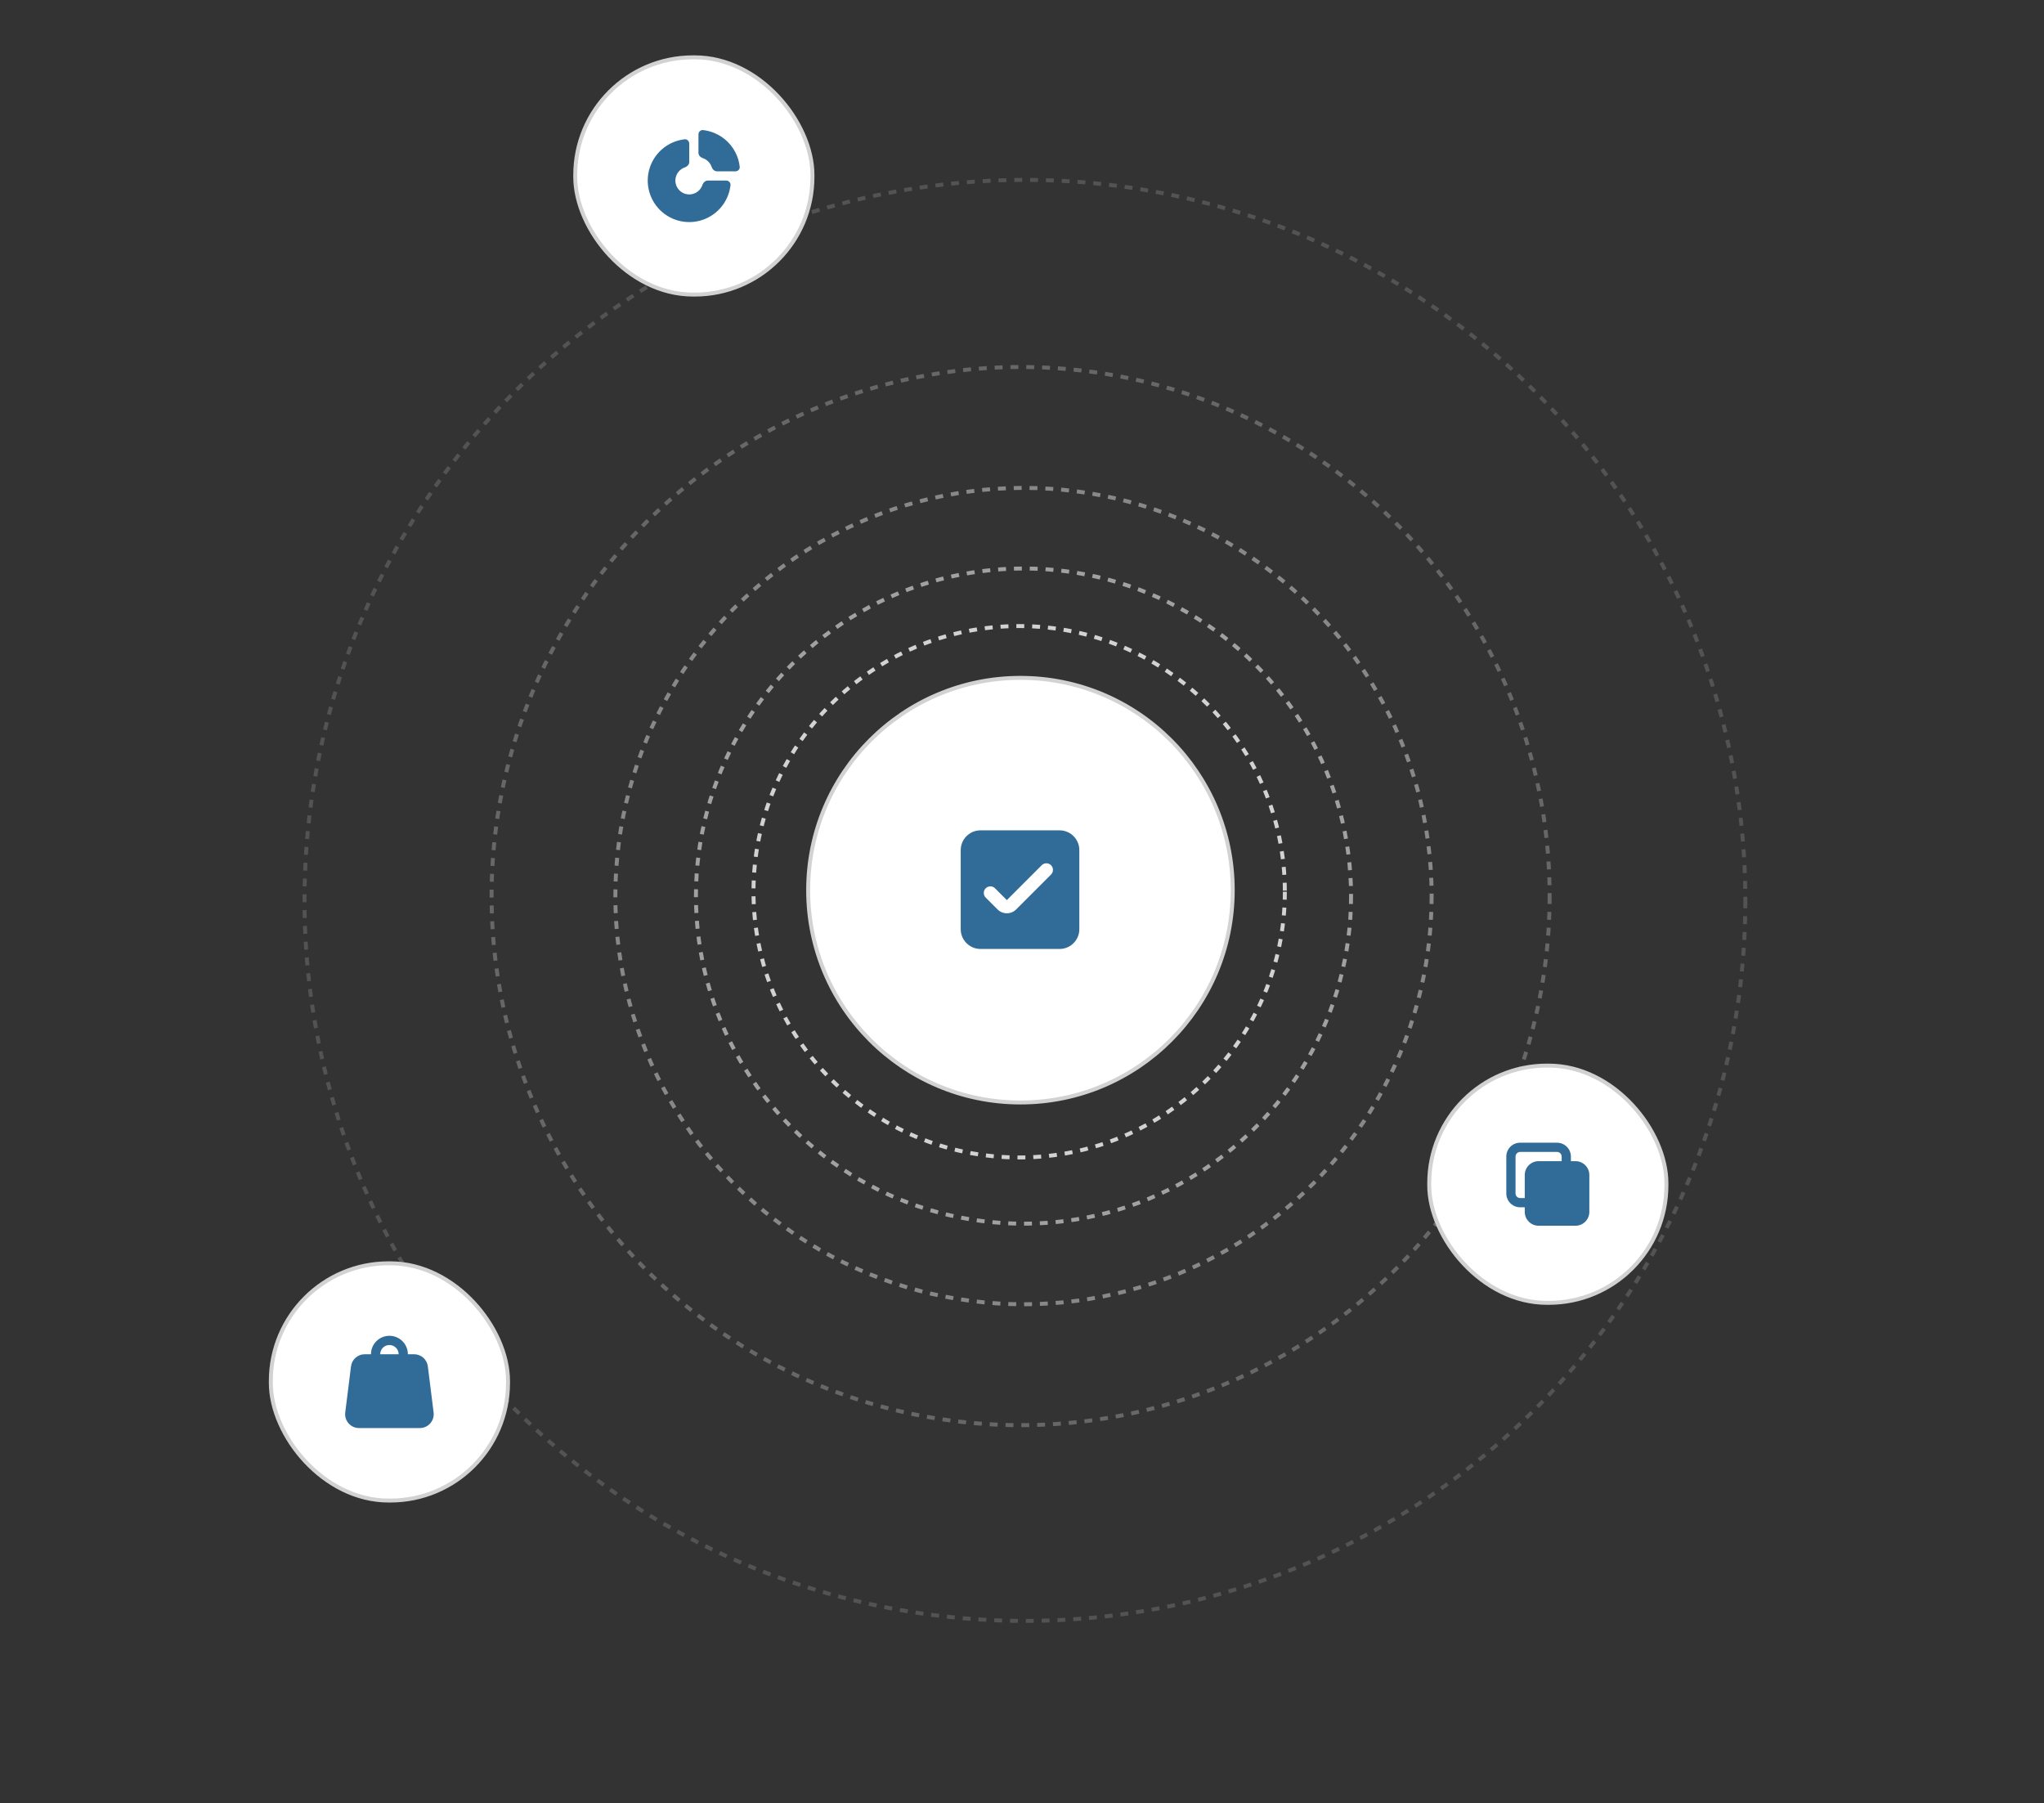
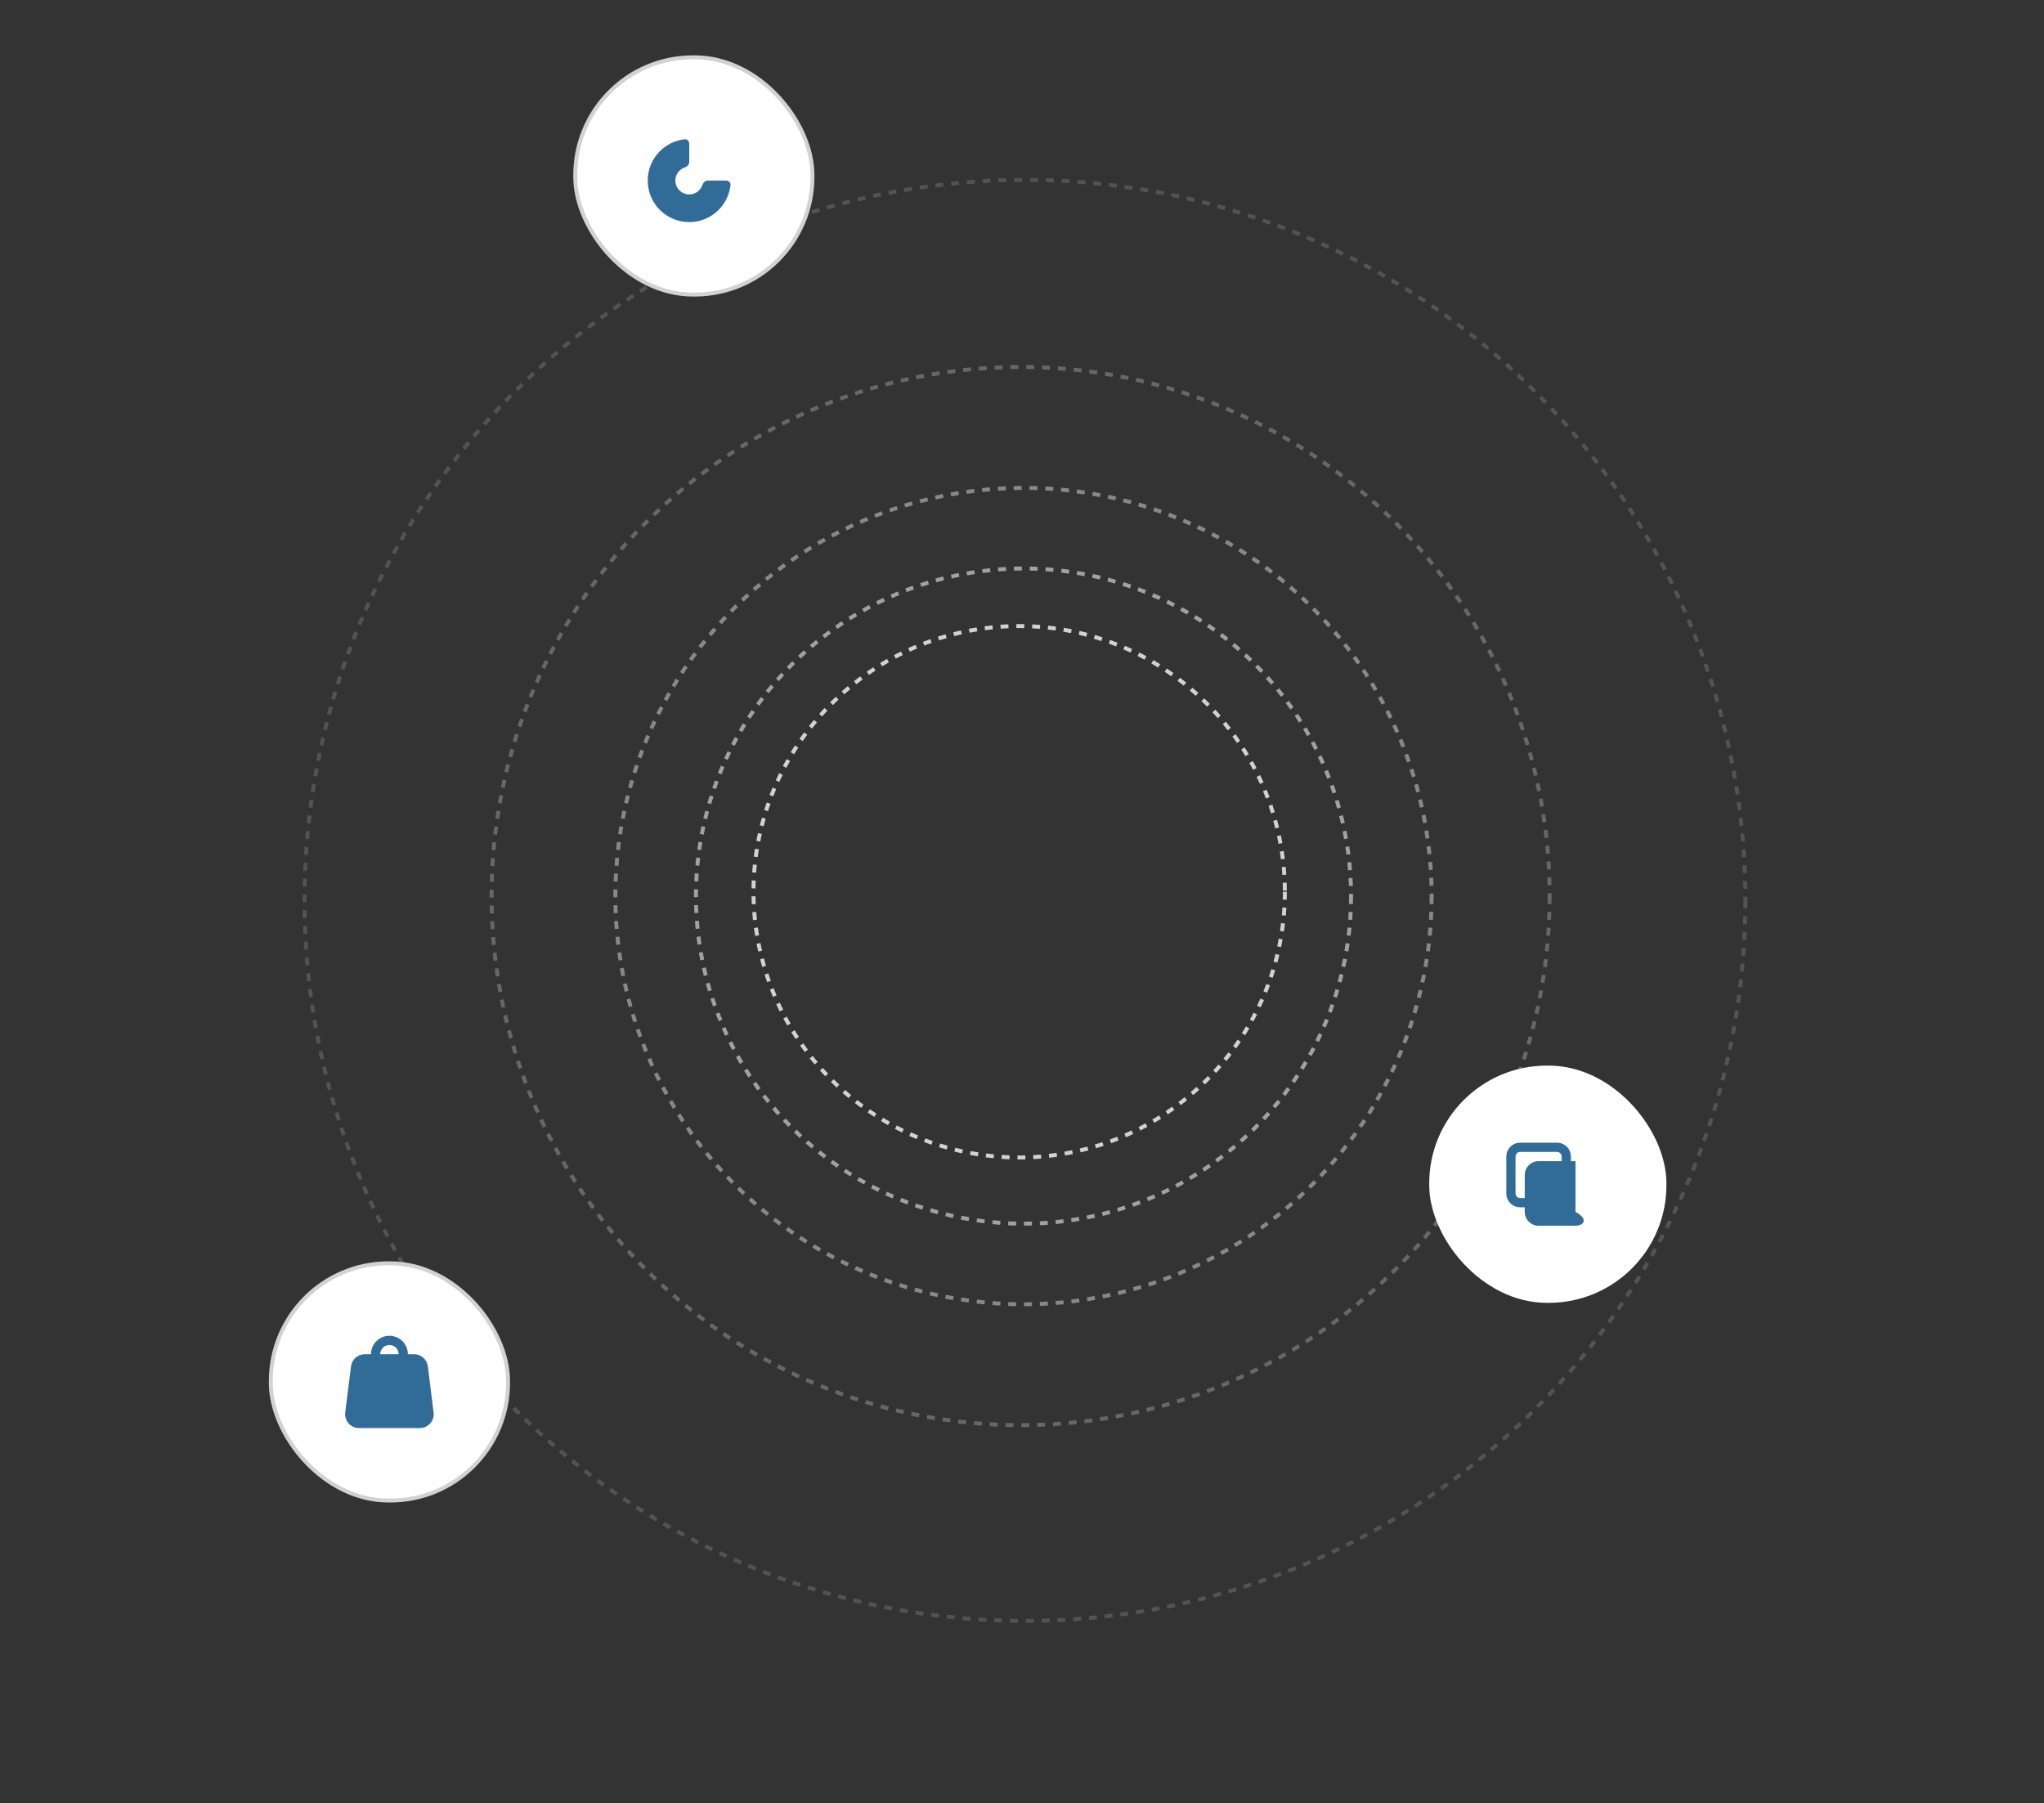
<svg xmlns="http://www.w3.org/2000/svg" width="517" height="456" viewBox="0 0 517 456" fill="none">
  <rect x="0" y="0" width="517" height="456" fill="#333333" stroke="none" />
  <circle cx="257.785" cy="225.536" r="67.201" stroke="#D2D2D2" stroke-dasharray="2 2" />
  <circle opacity="0.69" cx="258.88" cy="226.628" r="82.852" stroke="#D2D2D2" stroke-dasharray="2 2" />
  <circle opacity="0.54" cx="258.878" cy="226.628" r="103.235" stroke="#D2D2D2" stroke-dasharray="2 2" />
  <circle opacity="0.33" cx="258.148" cy="226.628" r="133.81" stroke="#D2D2D2" stroke-dasharray="2 2" />
  <circle opacity="0.2" cx="259.241" cy="227.72" r="182.22" stroke="#D2D2D2" stroke-dasharray="2 2" />
-   <circle cx="258.108" cy="225.133" r="53.694" fill="white" stroke="#D2D2D2" />
  <g clip-path="url(#clip0_497_23450)">
    <path fill-rule="evenodd" clip-rule="evenodd" d="M248 210C245.239 210 243 212.239 243 215V235C243 237.761 245.239 240 248 240H268C270.761 240 273 237.761 273 235V215C273 212.239 270.761 210 268 210H248ZM265.845 221.179C266.496 220.528 266.496 219.472 265.845 218.821C265.194 218.171 264.139 218.171 263.488 218.821L254.667 227.643L251.679 224.655C251.028 224.004 249.972 224.004 249.321 224.655C248.671 225.306 248.671 226.361 249.321 227.012L252.31 230C253.611 231.302 255.722 231.302 257.024 230L265.845 221.179Z" fill="#306C97" />
  </g>
  <rect x="145.5" y="14.5" width="60" height="60" rx="29.772" fill="white" />
  <rect x="145.5" y="14.5" width="60" height="60" rx="29.772" stroke="#D2D2D2" />
  <path d="M174.334 36.333C174.334 35.689 173.81 35.16 173.17 35.231C171.505 35.417 169.903 35.999 168.501 36.936C166.774 38.09 165.428 39.73 164.633 41.648C163.839 43.567 163.631 45.678 164.036 47.715C164.441 49.752 165.441 51.623 166.909 53.091C168.378 54.559 170.249 55.559 172.286 55.965C174.322 56.37 176.434 56.162 178.352 55.367C180.271 54.572 181.911 53.227 183.064 51.5C184.001 50.098 184.584 48.495 184.769 46.831C184.841 46.19 184.312 45.666 183.667 45.666H179.01C178.366 45.666 177.861 46.203 177.651 46.812C177.553 47.094 177.42 47.365 177.252 47.616C176.866 48.193 176.318 48.643 175.677 48.908C175.036 49.174 174.33 49.243 173.649 49.108C172.969 48.973 172.343 48.639 171.853 48.148C171.362 47.657 171.028 47.032 170.892 46.351C170.757 45.67 170.826 44.965 171.092 44.323C171.358 43.682 171.807 43.134 172.384 42.748C172.636 42.581 172.906 42.447 173.189 42.349C173.798 42.139 174.334 41.635 174.334 40.99V36.333Z" fill="#306C97" />
-   <path d="M185.999 43.333C186.644 43.333 187.173 42.809 187.101 42.169C186.992 41.19 186.745 40.229 186.367 39.315C185.839 38.041 185.066 36.884 184.091 35.909C183.116 34.934 181.958 34.16 180.684 33.633C179.77 33.254 178.809 33.007 177.83 32.898C177.19 32.827 176.666 33.356 176.666 34V38.657C176.666 39.302 177.202 39.806 177.811 40.016C177.878 40.039 177.944 40.064 178.009 40.091C178.435 40.268 178.822 40.526 179.147 40.852C179.473 41.178 179.732 41.565 179.908 41.99C179.935 42.056 179.96 42.121 179.983 42.188C180.193 42.797 180.698 43.333 181.342 43.333H185.999Z" fill="#306C97" />
  <rect x="68.5" y="319.5" width="60" height="60" rx="29.772" fill="white" />
  <rect x="68.5" y="319.5" width="60" height="60" rx="29.772" stroke="#D2D2D2" />
  <path fill-rule="evenodd" clip-rule="evenodd" d="M98.499 337.833C95.922 337.833 93.833 339.922 93.833 342.5H92.256C90.491 342.5 89.002 343.814 88.783 345.566L87.324 357.232C87.063 359.321 88.692 361.166 90.797 361.166H106.201C108.306 361.166 109.935 359.321 109.674 357.232L108.216 345.566C107.997 343.814 106.508 342.5 104.743 342.5H103.166C103.166 339.922 101.077 337.833 98.499 337.833ZM100.833 342.5C100.833 341.211 99.788 340.166 98.499 340.166C97.211 340.166 96.166 341.211 96.166 342.5H100.833Z" fill="#306C97" />
  <rect x="361.5" y="269.5" width="60" height="60" rx="29.772" fill="white" />
-   <rect x="361.5" y="269.5" width="60" height="60" rx="29.772" stroke="#D2D2D2" />
  <path fill-rule="evenodd" clip-rule="evenodd" d="M393.833 291.333H384.5C383.856 291.333 383.333 291.856 383.333 292.5V301.833C383.333 302.478 383.856 303 384.5 303H393.833C394.478 303 395 302.478 395 301.833V292.5C395 291.856 394.478 291.333 393.833 291.333ZM384.5 289C382.567 289 381 290.567 381 292.5V301.833C381 303.766 382.567 305.333 384.5 305.333H393.833C395.766 305.333 397.333 303.766 397.333 301.833V292.5C397.333 290.567 395.766 289 393.833 289H384.5Z" fill="#306C97" />
-   <path d="M385.666 297.167C385.666 295.234 387.233 293.667 389.166 293.667H398.499C400.432 293.667 401.999 295.234 401.999 297.167V306.5C401.999 308.433 400.432 310 398.499 310H389.166C387.233 310 385.666 308.433 385.666 306.5V297.167Z" fill="#306C97" />
+   <path d="M385.666 297.167C385.666 295.234 387.233 293.667 389.166 293.667H398.499V306.5C401.999 308.433 400.432 310 398.499 310H389.166C387.233 310 385.666 308.433 385.666 306.5V297.167Z" fill="#306C97" />
  <defs>
    <clipPath id="clip0_497_23450">
-       <rect width="40" height="40" fill="white" transform="translate(238 205)" />
-     </clipPath>
+       </clipPath>
  </defs>
</svg>